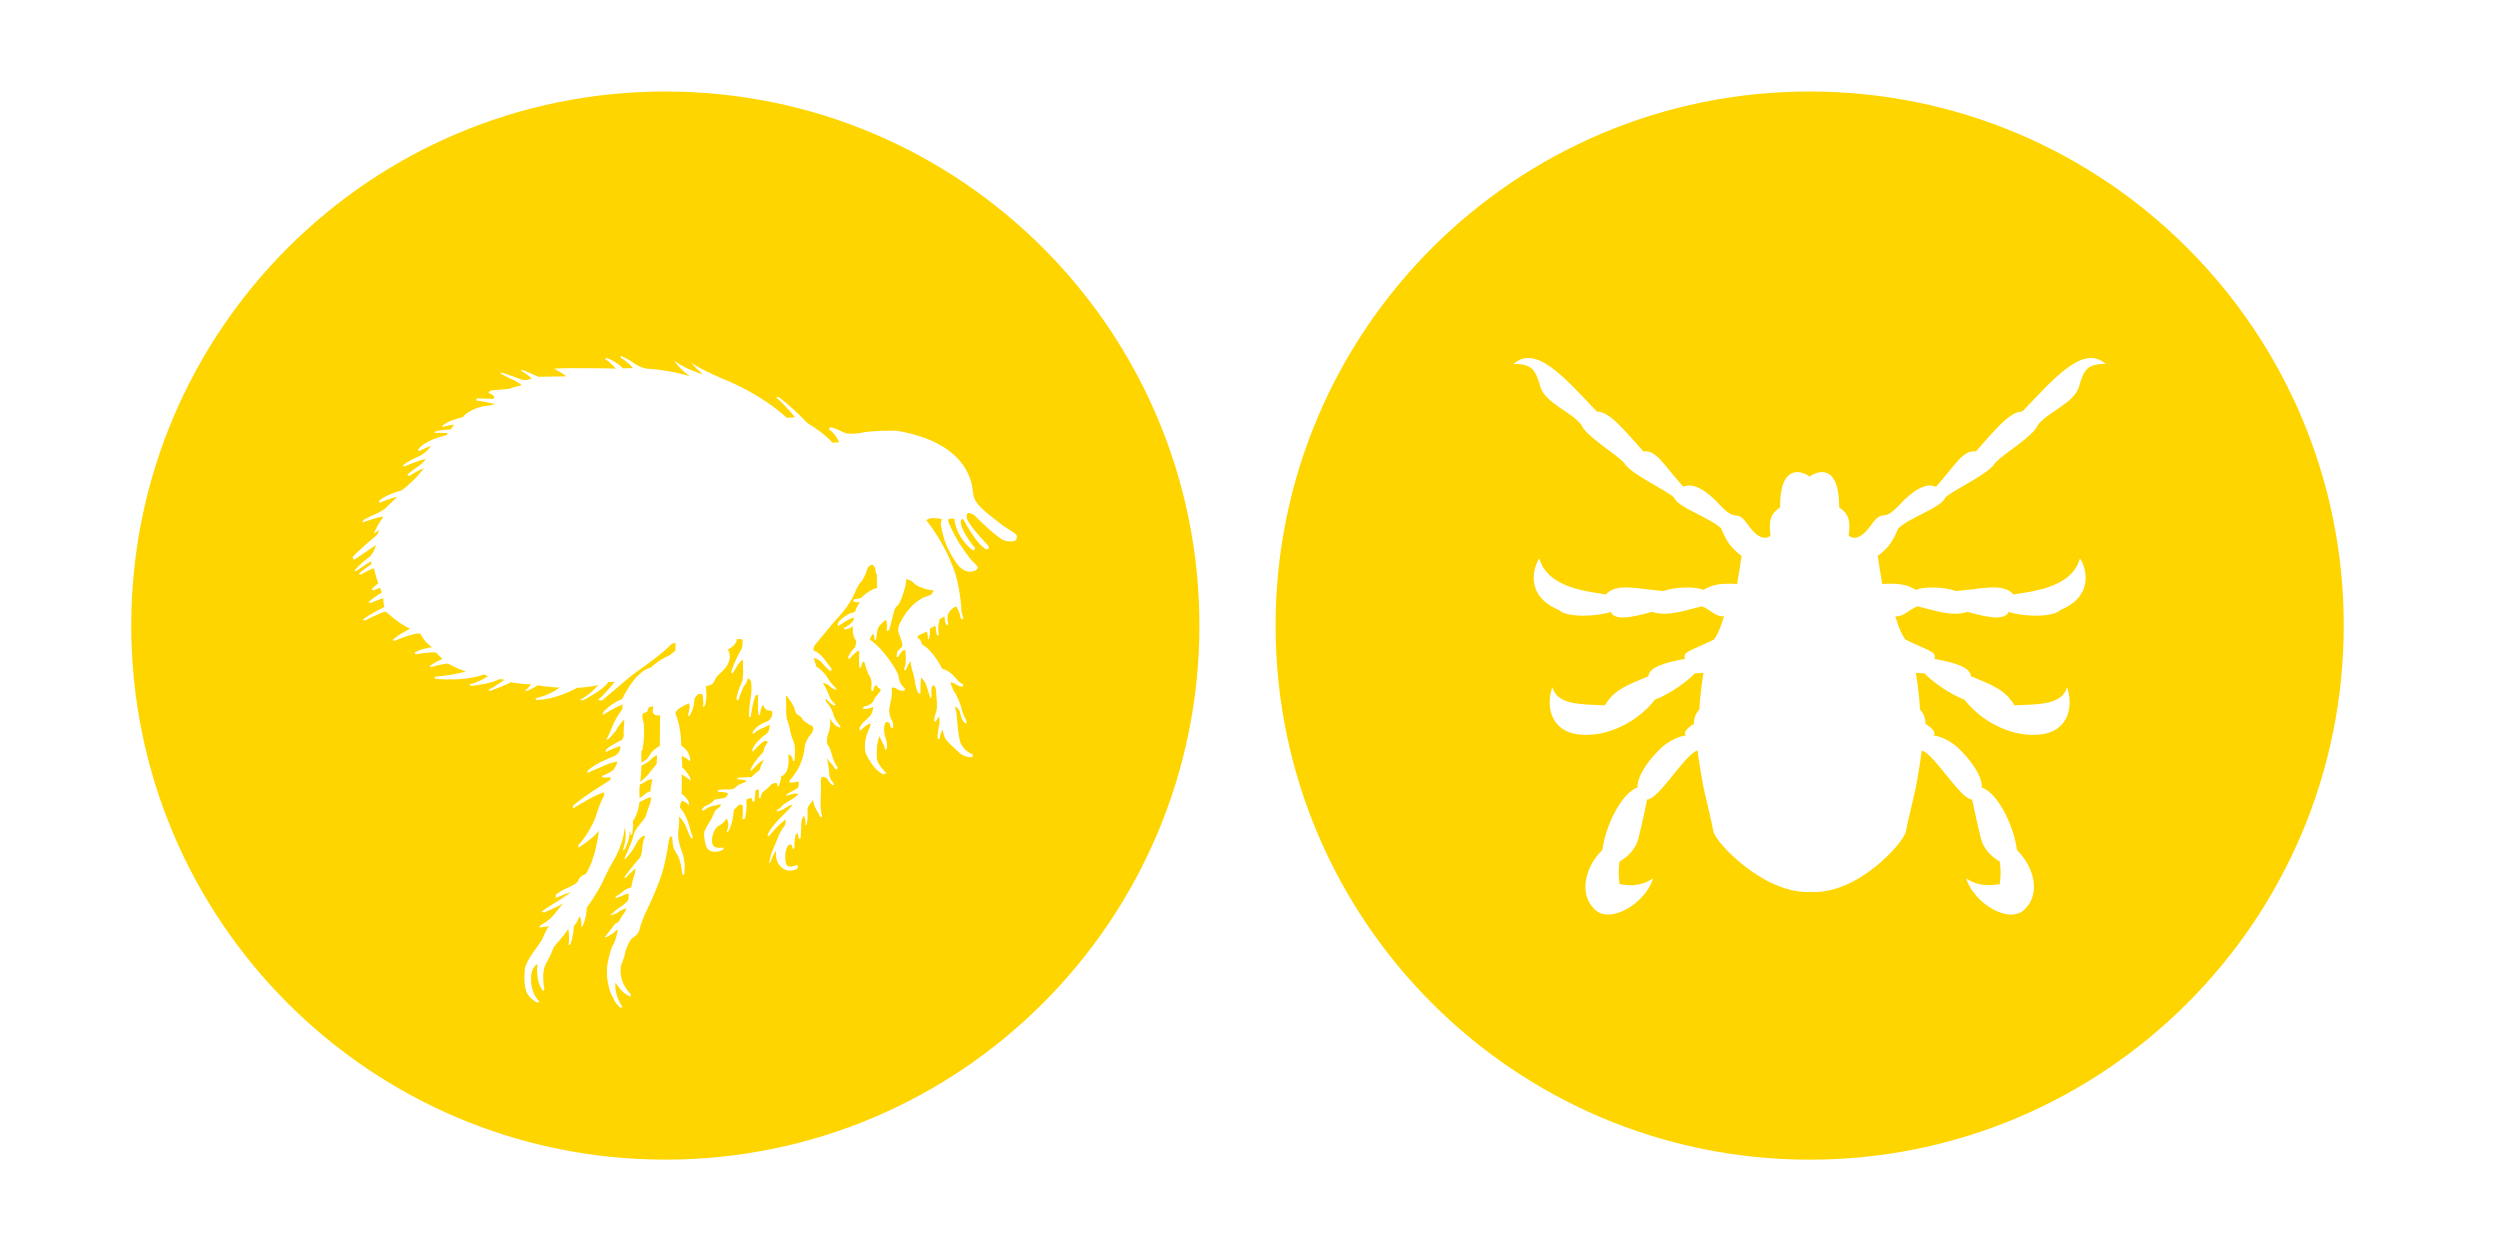
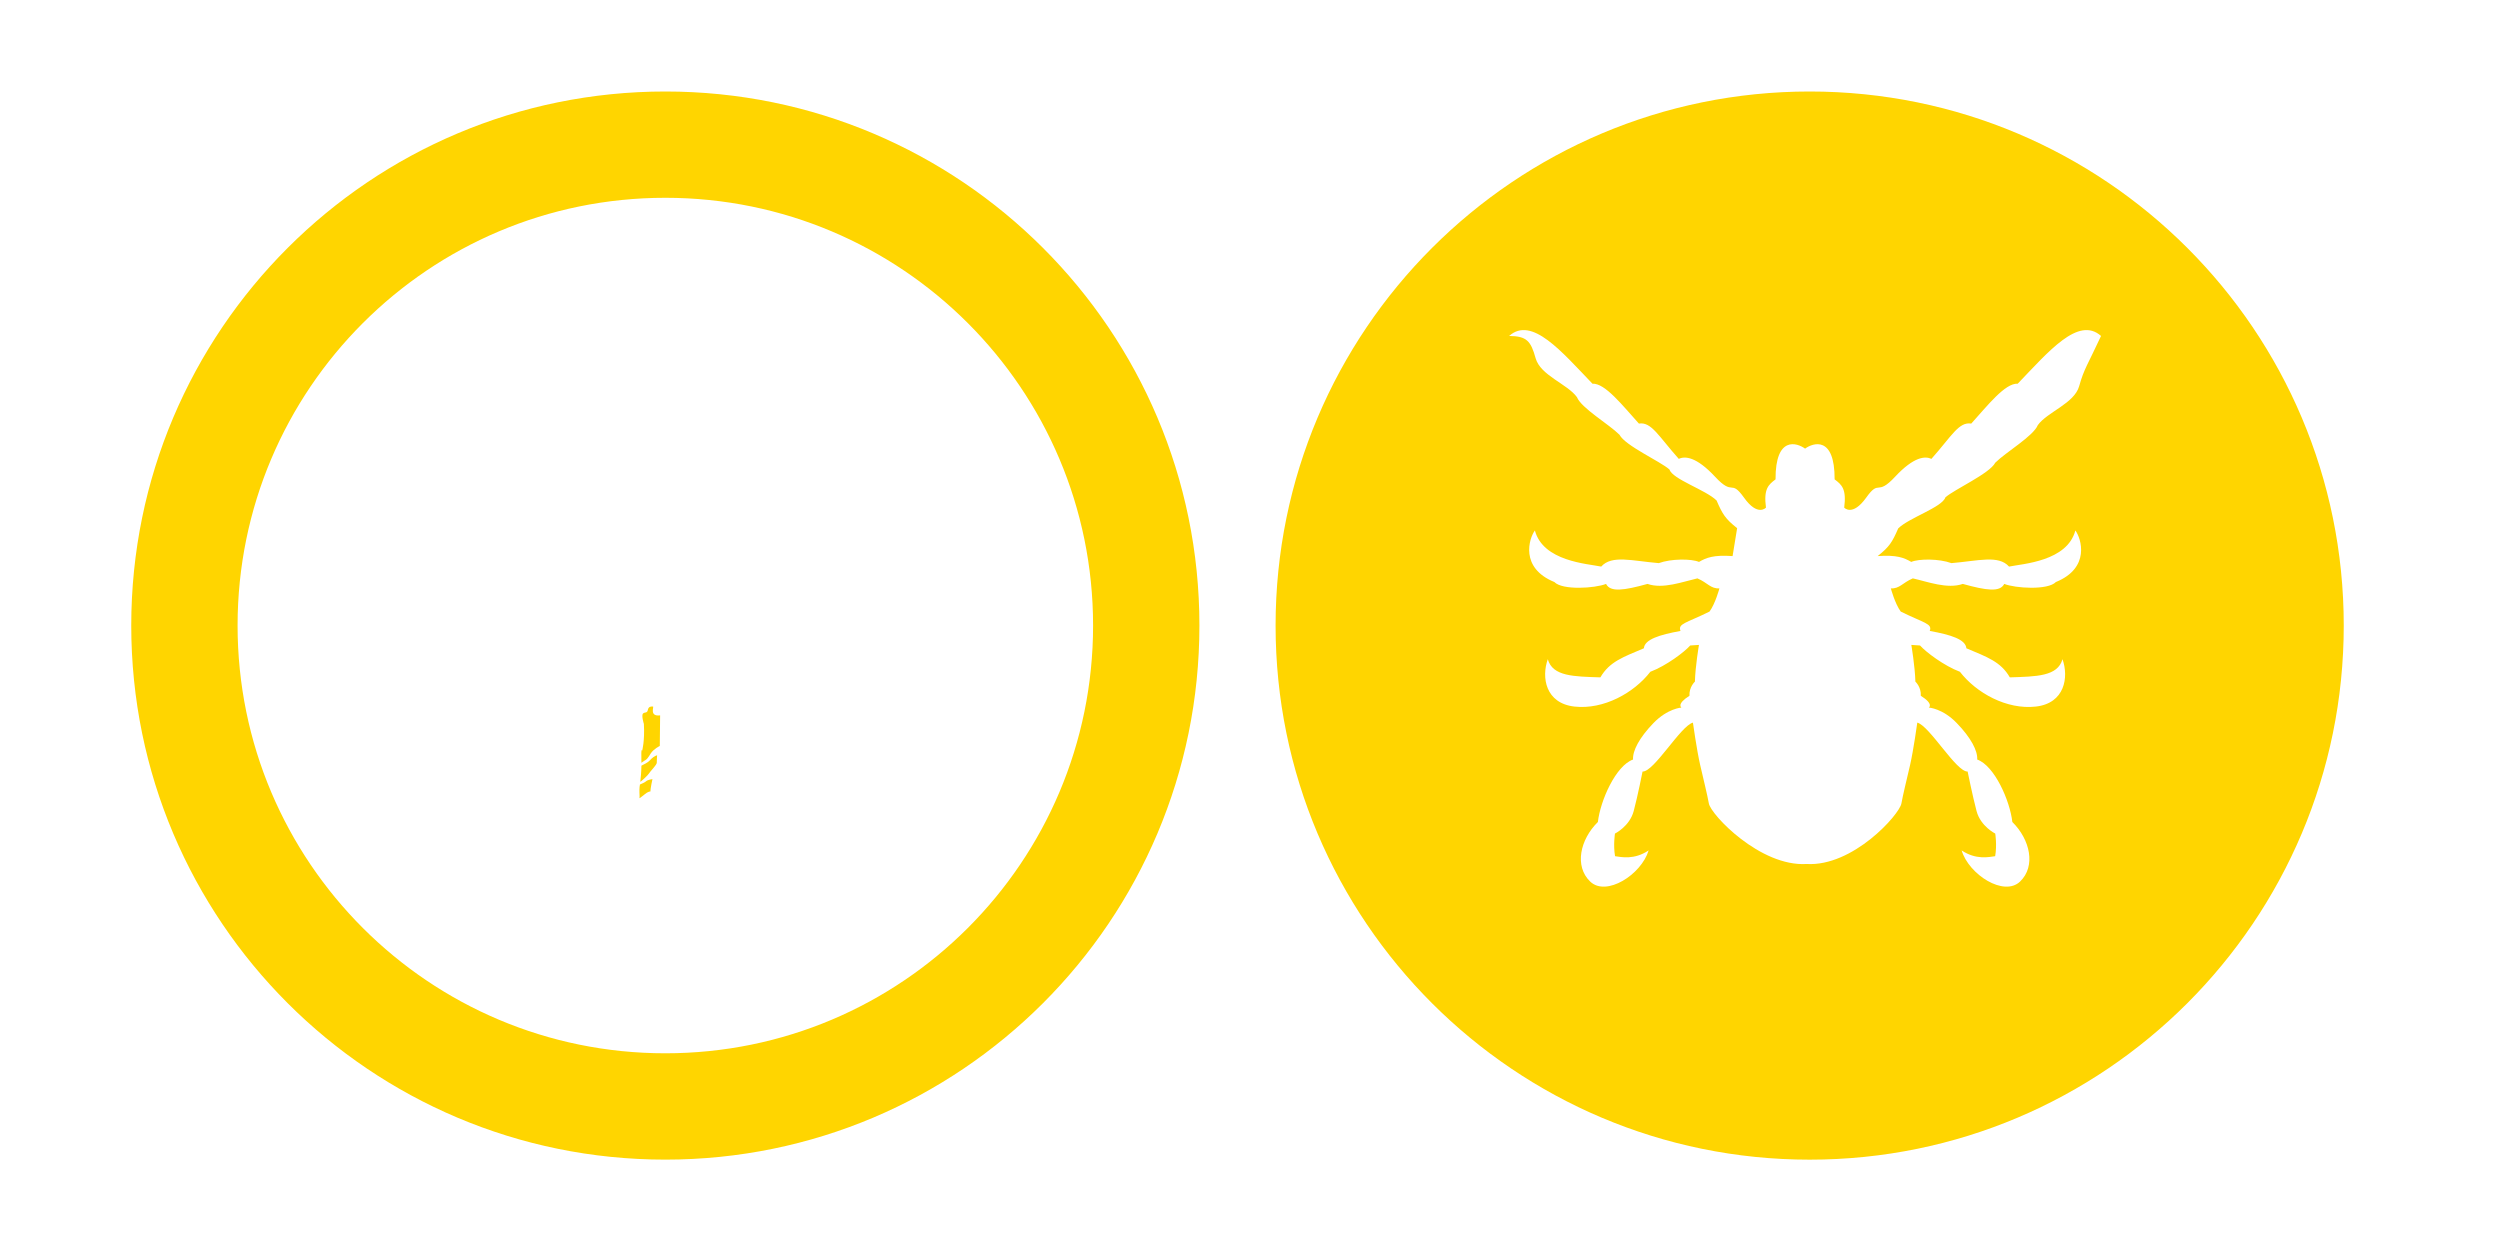
<svg xmlns="http://www.w3.org/2000/svg" version="1.1" id="Capa_1" x="0px" y="0px" viewBox="0 0 600 300" style="enable-background:new 0 0 600 300;" xml:space="preserve">
  <style type="text/css">
	.st0{fill:#FFD500;}
</style>
  <g>
    <path class="st0" d="M155.9,182.55c-0.39,0.44-1.43,0.96-1.96,1.21c-0.02,1.56-0.16,2.95-0.27,3.89c0.75-0.57,1.88-1.68,2.1-2.03   c0.28-0.45,1.07-1.27,1.23-1.52c0.17-0.24,0.68-0.78,0.63-1.14c-0.03-0.35,0.08-1.7,0.08-1.7   C157.13,181.4,156.44,181.94,155.9,182.55z" />
    <path class="st0" d="M153.59,188.28c-0.05,0.37-0.09,0.58-0.09,0.58c-0.09,0.73,0,2.19,0,2.19c0,0.18-0.01,0.36-0.02,0.53   c0.43-0.3,0.93-0.67,1.29-0.98c0.69-0.61,1.35-0.67,1.35-0.67c-0.06-0.57,0.47-2.94,0.47-2.94s-1.1,0.13-1.51,0.5   C154.82,187.75,154.08,188.07,153.59,188.28z" />
-     <path class="st0" d="M159.68,35.82c-64.56,0-116.89,52.33-116.89,116.89s52.33,116.89,116.89,116.89s116.89-52.33,116.89-116.89   S224.23,35.82,159.68,35.82z M243.39,129.85c-0.96,0.28-2.44-0.16-2.44-0.16c-1.62-0.63-6.43-5.28-6.71-5.65   c-0.28-0.39-1.2-0.98-1.79-0.93c-0.61,0.07-0.42,1.27-0.42,1.27c0.42,1.64,4.87,6.3,5.06,6.46c0.19,0.14,0.28,0.62,0.1,0.88   c-0.19,0.25-0.72,0-0.72,0c-2.42-1.56-5.22-6.99-5.22-6.99c-0.28-0.45-0.66,0.21-0.66,0.21c-0.28,1.94,2.94,6.08,3.16,6.27   c0.22,0.17,0.39,0.53,0.13,0.7c-0.25,0.15-0.53,0.09-0.53,0.09c-4.04-3.3-4.24-7.15-4.28-7.37c-0.03-0.23-1.04-0.25-1.4-0.02   c-0.33,0.21,0.16,1.35,1.49,3.91c1.34,2.55,3.85,5.91,4.28,6.19c0.41,0.29,1.29,1.46,1.29,1.46s-0.22,0.97-1.88,1.04   c-1.68,0.06-2.96-1.61-2.96-1.61c-3.33-4.47-3.76-8.16-4.01-9.15c-0.25-0.97,0.16-1.8,0.16-1.8c-0.35-0.28-1.62-0.28-2.22-0.32   c-0.6-0.03-1.54,0.48-1.54,0.48c4.01,5.03,5.97,10.16,5.97,10.16c2.22,4.93,2.44,10.87,2.5,11.6c0.06,0.73,0.47,1.77,0.47,1.77   s-0.33,0.44-0.44,0.32c-0.13-0.13-0.32-0.61-0.32-0.61c-0.05-0.94-0.94-2.52-0.94-2.52s-0.68,0.25-0.93,0.51   c-0.25,0.24-0.79,0.66-1.07,1.38c-0.3,0.72,0.05,2.35,0.05,2.35s-0.14,0.44-0.3,0.28c-0.16-0.16-0.46-0.68-0.49-1.02   c-0.03-0.31-0.11-1.1-0.11-1.1l-1.18,0.68c0,0-0.1,0.65-0.25,1.31c-0.17,0.66,0.05,2.47,0.05,2.47s-0.22,0.23-0.38,0.05   c-0.14-0.15-0.33-1.59-0.33-1.83c0-0.21-0.21-0.46-0.21-0.46c-0.25,0.25-1.2,0.72-1.2,0.72c0.13,1.04-0.19,2.44-0.19,2.44   s-0.35,0.29-0.28-0.13c0.06-0.42-0.25-1.64-0.25-1.64s-1.59,0.79-1.85,0.88c-0.3,0.1-0.69,0.57-0.11,0.86   c0.57,0.28,0.83,1.42,0.83,1.42c2.85,1.58,4.76,5.76,4.76,5.76c2.06,0.53,3.35,2.36,3.82,2.91c0.49,0.54,1.24,0.88,1.24,0.88   s0.03,0.44-0.09,0.52c-0.13,0.05-1.1-0.1-1.62-0.52c-0.5-0.42-1.32-0.5-1.32-0.5c0,0.28,0.72,1.99,0.72,1.99   c0.8,0.95,1.81,3.54,2,4.5c0.19,0.94,1.15,2.91,1.15,2.91l-0.06,0.53c-1.09-0.39-1.34-2.03-1.51-2.72   c-0.14-0.71-1.12-1.42-1.12-1.42s-0.14,0.26,0.14,1.1c0.28,0.86,0.35,5.25,1.02,7.39c0.66,2.15,2.97,3.03,2.97,3.03l0.02,0.61   c-1.07,0.26-2.7-0.47-3.22-1.01c-0.5-0.53-2.56-2.34-3.16-3.14c-0.6-0.79-0.85-2.46-0.85-2.46c-0.53,0.72-0.71,2.35-0.71,2.35   l-0.45-0.13c-0.14-0.86,0.23-2.67,0.38-3.46c0.13-0.79-0.03-1.89-0.03-1.89c-0.28,0.42-0.86,1.2-0.86,1.2l-0.35,0.09   c0,0-0.01-0.5,0.13-1.2c0.16-0.7,0.46-1.25,0.55-2.22c0.09-0.94-0.25-3.66-0.25-4.2c0-0.53-0.24-0.93-0.43-1.02   c-0.19-0.09-0.44-0.25-0.6,0.51c-0.16,0.76,0,1.96,0,1.96s-0.19,0.83-0.34,0.35c-0.14-0.47-0.82-2.47-1.02-3.17   c-0.19-0.69-1.18-1.64-1.18-1.64c-0.17,0.98-0.14,3.87-0.14,3.87l-0.47-0.07c-0.36-0.44-0.8-2.19-0.8-2.44   c0-0.25-0.36-2.18-0.63-2.84c-0.27-0.66-0.5-2.41-0.5-2.41c-0.5,0.54-1.1,2.09-1.1,2.09s-0.42,0.13-0.42,0   c0-0.14,0.33-1.27,0.38-1.94c0.08-0.67-0.05-2.47-0.05-2.47s0.19-0.38-0.35-0.35c-0.53,0.03-1.43,1.64-1.43,1.64l-0.38,0.04   c0,0,0.13-0.63,0.13-1.12c0-0.46,1.32-1.19,1.3-1.69c-0.03-0.51-0.33-1.52-0.86-2.83c-0.53-1.3,0.35-2.71,0.35-2.71   c3.03-5.95,7.04-6.42,7.28-6.55c0.22-0.13,0.75-1.08,0.75-1.08c-2.84-0.32-4.62-1.45-4.9-1.89c-0.27-0.44-1.7-0.89-1.7-0.89   c0,1.86-1.24,5.03-1.68,5.86c-0.44,0.82-0.94,0.35-1.45,2.59c-0.52,2.25-0.99,3.83-0.99,3.83l-0.6,0.25   c0.25-1.54-0.09-2.72-0.09-2.72c-0.52,0.22-1.62,1.33-1.9,1.8s-0.53,2.88-0.53,2.88s-0.41,0.49-0.38-0.02   c0.03-0.51-0.25-1.34-0.25-1.34c-0.55,0.29-0.9,1.46-0.9,1.46c0.78,0.4,2.66,1.96,4.75,4.91c2.09,2.93,2.09,3.57,2.33,4.7   c0.2,1.15,1.41,2.15,1.41,2.15s-0.16,0.54-0.39,0.51c-0.22-0.04-1.35-0.07-1.67-0.51c-0.33-0.44-1.18-0.24-1.18-0.24   c0.32,1.78-0.47,4.19-0.57,5.08c-0.09,0.89,0.28,2.26,0.61,2.69c0.3,0.43,0.35,1.36,0.35,1.36l-0.08,0.6c0,0-0.57,0.04-0.72-0.85   c-0.16-0.89-0.97-0.63-0.97-0.63s-0.22,0.37-0.34,0.79c-0.13,0.41-0.19,1.89,0.28,3.07c0.49,1.16,0.28,2.52,0.28,2.52   s-0.41,0.42-0.41,0.2c0-0.22-0.19-0.9-0.55-1.52c-0.33-0.6-0.8-1.65-0.8-1.65c-0.6,1.05-0.77,4.24-0.6,5.53   c0.2,1.3,2.3,3.35,2.3,3.35l-0.86,0.22c-2.67-1.32-4.2-5.21-4.2-5.21c-0.57-2.94,0.75-5.37,1-5.98c0.25-0.59,0.19-1.01,0.19-1.01   c-1.04,0.24-2.44,1.77-2.44,1.77l-0.22-0.5c0.2-0.58,0.32-1.05,1.87-2.35c1.56-1.29,1.46-2.92,1.46-2.92   c-1.21,0.77-2.58,0.45-2.58,0.45l0.42-0.54c1.37-0.13,2.25-1.08,2.37-1.64c0.13-0.57,1.51-1.84,1.57-2.22   c0.08-0.38-0.44-0.41-0.69-0.79c-0.25-0.38-0.41-0.5-0.66-0.32c-0.25,0.2-0.43,1.2-0.43,1.2l-0.36,0.11   c-0.17-0.55-0.09-1.22-0.03-1.85c0.06-0.64-0.33-1.55-0.33-1.55c-0.76-0.98-1.29-3.14-1.34-3.39c-0.02-0.25-0.27-0.37-0.46-0.18   c-0.19,0.18-0.42,1.32-0.42,1.32h-0.35c-0.25-0.85-0.06-3.38-0.06-3.57c0-0.2-0.31-0.51-0.31-0.51c-0.5,0.3-2.12,2.05-2.12,2.05   l-0.25-0.34c0.14-0.82,1.27-2.12,1.57-2.41c0.33-0.28,0.36-1.61,0.36-1.61c-1.15-1.67-0.75-3.54-0.75-3.54   c-0.75,0.64-2.03,0.77-2.03,0.77l-0.22-0.36c0.68-0.09,2.28-1.52,2.29-1.66c0.05-0.17,0.24-0.83,0.24-0.83   c-1.26,0.16-3.91,2.12-3.91,2.12l-0.05-0.67c0.58-1.26,2.85-2.47,3.27-2.53c0.41-0.06,0.97-0.4,0.97-0.4   c0.19-1.04,1.08-2.19,1.08-2.19c-0.74,0.07-1.65-0.2-1.65-0.2l0.25-0.53c0.34,0.06,1.74-0.31,1.74-0.31   c1.68-1.9,3.82-2.42,3.82-2.42c-0.09-0.78-0.09-3.21-0.09-3.21c-0.38-0.57-0.38-1.36-0.38-1.49c0-0.13-0.49-0.85-0.79-0.85   c-0.33,0-1.02,0.48-1.18,1.23c-0.16,0.77-1.08,2.66-1.46,2.92c-0.38,0.25-1.13,1.78-1.13,1.78c-1.63,4.36-4.81,7.08-5.85,8.41   c-1.04,1.33-3.68,4.46-4.07,4.94c-0.42,0.48-0.33,1.36-0.33,1.36c0.86,0.06,2.17,1.37,2.72,2.19c0.57,0.81,1.59,2.08,1.59,2.08   l-0.11,0.66c-0.63-0.19-1.54-1.37-2.31-2.18c-0.75-0.83-1.89-0.98-1.89-0.98c0.22,0.48,0.68,2.06,0.68,2.06   c0.9,0.44,2.26,1.82,2.83,2.88c0.58,1.04,1.82,2.23,1.82,2.23l0.21,0.49c0,0-1.1-0.29-1.56-0.85c-0.42-0.57-1.87-0.94-1.87-0.94   c0.58,0.51,1.62,3.01,1.87,3.68c0.27,0.68,1.27,1.54,1.27,1.54s0.13,0.45-0.5,0.21c-0.63-0.26-1.9-1.64-1.9-1.64l0.16,0.87   c0.66,0.47,1.54,1.97,1.78,3.04c0.2,1.08,1.63,2.72,1.63,2.72l-0.03,0.41c-1.54-0.32-2.51-2.37-2.51-2.37   c0.38,1.2-0.06,3.23-0.42,4.07c-0.35,0.86-0.2,2.26-0.2,2.26c0.47,0.44,0.91,1.48,1.26,2.9c0.35,1.42,1.27,2.7,1.27,2.7l-0.14,0.49   c0,0-0.53-0.1-0.69-0.46c-0.16-0.35-0.57-0.89-0.88-1.16c-0.33-0.28-0.88-1.07-0.88-1.07c0.2,0.64,0.53,2.75,0.6,3.89   c0.06,1.13,1.16,2.25,1.16,2.25l-0.25,0.35c-0.52-0.23-1.02-0.86-1.32-1.46c-0.32-0.6-1.31-0.58-1.31-0.58   c-0.28,0.04-0.35,1.15-0.35,1.15c0.17,1.7-0.14,4.71,0,6.32c0.13,1.62,0.35,1.99,0.35,1.99l-0.39,0.29c0,0-0.39-0.85-1.08-2.03   c-0.71-1.16-0.74-2.27-0.74-2.27s-0.16,0.44-0.53,0.79c-0.38,0.34-0.79,1.32-0.79,1.32c0.14,2.06-0.14,3.76-0.14,3.76   s-0.53,0.79-0.36,0c0.16-0.79-0.33-2.02-0.33-2.02c-0.28,0.35-0.69,1.21-0.66,1.89c0.03,0.7-0.17,3.54-0.17,3.54l-0.46,0.17   c0-0.61-0.33-1.49-0.33-1.49l-0.44,0.64c-0.2,0.72-0.28,3.14-0.28,3.14l-0.31,0.1l-0.38-1.08l-0.69,0.15   c-0.88,0.76-1.02,3.83-0.46,4.78c0.58,0.94,2.55-0.06,2.55-0.06l0.2,0.57c-0.57,1.17-2.7,0.76-2.7,0.76   c-3.14-1.01-2.58-4.71-2.58-4.71c-0.57,0.6-1.41,2.85-1.41,2.85l-0.26,0.14c-0.01,0.15-0.03,0.02-0.03,0.02l0.03-0.02   c0-0.03,0-0.07,0-0.12c0-0.3,0.54-2.24,0.76-2.74c0.22-0.51,0.99-2.28,1.27-3.1c0.28-0.82,1.05-2.21,1.51-2.73   c0.47-0.5,0.47-1.71,0.47-1.71c-1.32,0.57-4.1,3.99-4.1,3.99l-0.32-0.25c0.69-2.03,4.02-5.12,4.67-5.76   c0.68-0.63,1.31-1.57,1.31-1.57c-0.41-0.1-1.51,0.68-2.04,1.01c-0.53,0.35-1.49,0.57-1.49,0.57l-0.27-0.34c0,0,0.77-0.23,1.23-0.86   c0.42-0.63,1.92-1.31,2.42-1.65c0.5-0.35,1.24-0.88,1.45-1.1c0.23-0.23-0.16-0.32-0.72-0.32s-2.07,0.57-2.07,0.57l0.11-0.33   c0.61-0.54,2.36-1.23,2.74-1.68c0.38-0.44,0.09-1.52,0.09-1.52c-0.64,0.31-2.12,0.34-2.12,0.34l0.06-0.6   c3.22-3.44,3.44-6.99,3.6-8.13c0.17-1.13,0.91-2.21,1.26-2.63c0.36-0.4,0.77-1.08,0.77-1.49c0-0.4-0.13-0.88-0.57-0.94   c-0.44-0.07-1.75-1.12-1.9-1.24c-0.16-0.13-0.09-0.58-0.76-0.95c-0.68-0.38-1.02-0.7-1.11-1.2c-0.1-0.51-0.35-1.2-0.88-2.06   c-0.55-0.84-1.48-2.11-1.37-1.58c0.13,0.54,0.09,2.76,0.09,3.1c0,0.35,0,2.15,0.3,2.82c0.28,0.67,0.57,1.89,0.63,2.25   c0.05,0.35,0.28,1.49,0.88,2.84c0.6,1.37,0.16,4.56,0.16,4.56l-0.35,0.02c0.03-1.2-1.13-1.63-1.13-1.63   c0.6,4.89-1.68,5.32-1.68,5.32c0.03,0.81-0.57,2.3-0.57,2.3s-0.27,0.1-0.38,0.1c-0.11,0,0.38-0.73-0.33-0.78   c-0.68-0.03-1.16,0.35-1.16,0.35c-0.27,0.57-1.67,1.54-1.98,1.83c-0.32,0.29-0.58,1.42-0.58,1.42l-0.38-0.02   c0,0-0.03,0.31,0.02-0.44c0.08-0.77-0.11-1.68-0.11-1.68l-0.71,0.32c0,0.88-0.24,2.6-0.24,2.6l-0.49,0.13   c0.05-0.38-0.25-0.92-0.25-0.92c-0.19-0.04-1.18,0.35-1.18,0.35c0.2,2.46-0.39,4.68-0.39,4.68l-0.6,0.03   c0.19-1.08,0.11-3.23,0.06-3.36c-0.06-0.12-0.8-0.16-0.96,0.04c-0.16,0.19-1.15,1.17-1.15,1.17c-0.22,3.73-1.42,5.24-1.42,5.24   l-0.31,0.06c0,0,0.22-0.28,0.38-1.41c0.16-1.14-0.38-1.89-0.38-1.89c-0.22,0.44-1.02,1.36-1.81,1.71   c-0.78,0.34-1.87,2.18-1.67,4.02c0.19,1.83,2.62,1.23,2.62,1.23l0.16,0.42c-0.35,0.31-1.34,0.67-2.19,0.63   c-0.85-0.02-1.68-0.5-1.96-1.2c-0.28-0.69-0.66-2.62-0.53-3.37c0.13-0.77,1.16-2.41,1.49-2.93c0.31-0.49,0.41-0.62,0.85-1.73   c0.44-1.1,1.04-1.16,1.38-1.52c0.35-0.33,0.27-0.69,0.27-0.69c-0.19,0.07-1.4,0.36-2.06,0.46c-0.68,0.09-2.22,1.16-2.22,1.16   l-0.25-0.23c0.02-0.32,0.69-1.01,1.41-1.23c0.74-0.21,1.15-0.81,1.65-1.19c0.5-0.39,1.9-0.16,2.56-0.58   c0.66-0.41,0.58-1.04,0.58-1.04c-0.49-0.26-2.33-0.31-2.33-0.31l-0.06-0.39c1.12-0.25,2.59-0.2,3.13-0.2   c0.55,0,1.21-0.53,1.21-0.53c0.47-0.69,2.25-1.17,2.25-1.17l0.22-0.41c-0.93-0.31-2.25-0.31-2.25-0.31l0.25-0.36   c0.71-0.16,3.27-0.06,3.38-0.23c0.14-0.21,0.71-0.77,0.93-0.93c0.22-0.15,1.07-0.63,1.1-1.18c0.03-0.53,0.82-1.95,0.82-1.95   c-1.01,0.28-3,2.65-3,2.65l-0.23-0.24c0.2-0.64,1.48-2.63,2.2-3.33c0.74-0.68,1.08-1.14,1.13-1.77c0.08-0.61,0.77-1.27,0.8-1.61   c0.03-0.35-0.68-0.25-0.68-0.25c-0.88,0.32-2.86,2.63-2.86,2.63l-0.11-0.57c0.49-1.6,2.96-3.48,2.96-3.48l0.31-0.18   c0.32-0.2,0.69-0.7,0.75-1.12c0.06-0.4,0.22-1.23,0.22-1.23c-0.28,0.24-1.67,0.77-2.37,1.12c-0.69,0.34-1.76,1.2-1.76,1.2   l-0.05-0.46c1.05-1.89,3.35-2.52,3.58-2.62c0.22-0.09,0.91-0.54,1.13-1.65s-0.42-0.79-1.19-1.04c-0.75-0.25-0.96-1.25-0.96-1.25   c-0.66,0.33-0.79,2.45-0.79,2.45l-0.34-0.06c-0.28-1.37-0.1-4.68-0.1-4.68l-0.41-0.18c-0.77,0.85-1.38,5.46-1.38,5.46l-0.42-0.18   c-0.06-1.08,0.28-3.73,0.47-4.81c0.19-1.08,0.16-2.56,0.09-3.32c-0.05-0.78-0.78-1.08-0.78-1.08s-0.3,1.17-0.69,1.49   c-0.43,0.31-1.67,3.88-1.67,3.88l-0.44-0.38c0.17-1.04,0.64-2.67,1.15-3.66c0.52-0.97,0.42-1.96,0.46-3   c0.02-1.05-0.03-2.82-0.03-2.82c-0.35,0.24-1.13,0.98-1.34,1.46c-0.23,0.47-1.18,1.94-1.18,1.94l-0.31-0.36   c0.66-2.27,2.23-5.22,2.48-5.53c0.25-0.32,0.3-1.72,0.28-2.12c-0.03-0.42-1.4-0.29-1.4-0.29c-0.03,1.55-2.17,2.51-2.17,2.51   c1.29,1.98-0.24,3.94-0.61,4.45c-0.38,0.5-2.06,2.03-2.15,2.19c-0.09,0.15-0.61,1.6-1.32,1.82c-0.72,0.22-1.23,0.39-1.23,0.39   c0.52,2.59-0.2,4.65-0.2,4.65l-0.44,0.34c0.22-1.01-0.06-2.79-0.09-3c-0.05-0.22-0.44-0.28-0.93-0.16   c-0.47,0.13-1.04,1.14-1.04,1.14c-0.03,2.37-1.16,4.08-1.16,4.08s-0.36,0.03-0.36-0.06c0-0.1,0.13-0.82,0.33-1.59   c0.19-0.75-0.1-1.32-0.1-1.32c-0.45,0.09-1.96,0.91-2.51,1.32c-0.53,0.42-0.78,1.08-0.78,1.08c1.43,2.92,1.43,7.73,1.43,7.73   c1.87,1.07,2.15,3.1,2.15,3.1l-0.14,0.76c-0.19-0.69-1.89-1.39-1.89-1.39c0.06,0.53,0.11,2.77,0.11,2.77   c1.04,0.76,1.92,2.48,1.92,2.48s0.16,0.89,0,0.6c-0.16-0.28-2.06-1.43-2.06-1.43c0.09,1.56,0,4.67,0,4.67   c1.52,1.07,1.79,2.22,1.79,2.22l-0.17,0.58c-0.27-0.8-1.57-1.13-1.57-1.13s-0.14,0.27-0.3,0.68c-0.16,0.4-0.14,0.97-0.14,0.97   c0.99,0.94,2.04,3.5,2.22,4.37c0.19,0.89,0.89,2.78,0.89,2.78s-0.22,0.42-0.41,0.2c-0.2-0.22-0.66-1.19-1.27-2.76   c-0.6-1.58-1.73-2.51-1.73-2.51c0.28,0.99-0.14,3.64-0.14,3.86c0,0.22-0.19,1.75,0.88,4.57c1.09,2.81,0.55,5.55,0.55,5.55h-0.41   c0,0-0.1-0.83-0.28-1.92c-0.19-1.09-0.65-2.53-1.24-3.32c-0.58-0.79-0.78-1.61-0.83-2.5c-0.02-0.89-0.14-1.46-0.44-1.46   c-0.27,0-0.44,1.01-0.44,1.01c-0.64,3.85-1.16,6.78-2.45,10.16c-1.3,3.38-2.88,6.59-3.33,7.58c-0.44,0.98-0.94,2.24-1.29,3.61   c-0.34,1.35-1.24,1.71-1.79,2.15c-0.58,0.45-1.57,2.63-1.67,3.49c-0.09,0.86-0.97,3-0.97,3c-0.78,4.14,2.34,6.9,2.34,6.9l-0.06,0.6   c-2.09-0.72-3.61-3.37-3.61-3.37c-0.35,3.25,1.68,5.84,1.68,5.84l-0.35,0.22c-0.55-0.22-1.63-1.59-1.68-1.93   c-0.02-0.3-0.6-1.16-0.6-1.16c-1.6-3.73-1.12-7-0.79-8.41c0.3-1.43,0.82-3.13,1.13-3.58c0.32-0.44,0.66-1.46,0.77-1.91   c0.08-0.44,0.41-1.7,0.41-1.7s-0.16-0.19-0.74,0.41c-0.57,0.61-2.06,1.33-2.06,1.33l-0.36-0.06c0.61-0.63,1.98-2.48,2.28-2.91   c0.27-0.42,1.01-0.54,1.23-1.01c0.22-0.48,0.64-1.12,1.04-1.65c0.42-0.54,0.69-1.3,0.69-1.3c-0.39,0.07-1.43,0.45-1.95,0.89   c-0.52,0.45-1.74,0.73-1.74,0.73l-0.22-0.09c0,0,0.89-0.57,0.97-0.76c0.09-0.18,0.99-0.82,1.37-1.04c0.39-0.22,1.78-1.3,1.93-1.67   c0.16-0.39,0.16-1.52,0.16-1.52s-0.52-0.11-1.07,0.22c-0.58,0.35-1.99,0.76-1.99,0.76l-0.11-0.41c0.39-0.06,1.22-0.66,1.9-1.26   c0.71-0.6,1.9-0.91,1.9-0.91c0.25-1.75,0.69-2.85,0.69-2.85c0.19-0.39,0.35-1.64,0.35-1.64c-0.57,0.32-2.44,2.25-2.44,2.25   l-0.3-0.14c0.82-1.2,2.99-3.91,3.6-4.53c0.61-0.59,0.66-1.96,0.79-3.16c0.13-1.2,0.61-2.15,0.61-2.15s0.09-0.25-0.33-0.12   c-0.41,0.12-1.38,0.86-1.96,2.18c-0.57,1.33-2.59,3.55-2.59,3.55l-0.02-0.51c0.72-1.34,1.95-4.46,2.17-5.51   c0.22-1.04,1.4-2.4,2.2-3.38c0.77-0.99,0.88-1.46,0.9-1.78c0.05-0.31,0.66-1.87,0.86-2.41c0.19-0.52,0.2-1.41,0.2-1.41   c-0.46,0-1.52,0.49-2.01,0.79c-0.19,0.12-0.48,0.25-0.77,0.35c-0.33,3.13-1.6,4.59-1.6,4.59c0.22,1.03-0.16,3.12-0.16,3.12   s-0.38,0.38-0.38,0.1c0-0.28-0.2-0.94-0.2-0.94c0.05,2.34-1.2,4.5-1.2,4.5l-0.49,0.31c1.22-3.33,0.49-5.57,0.49-5.57   c-0.44,5-3.38,9.05-3.58,9.49c-0.2,0.36-1,2.04-1.33,2.73c-0.06,0.13-0.12,0.27-0.19,0.43c-1.34,2.94-4.02,6.64-4.02,6.64   c-0.06,2.48-0.94,4.29-0.94,4.29l-0.42,0.39c0.3-1.49-0.3-2.62-0.3-2.62s-0.45,0.65-0.58,1.1c-0.13,0.45-0.82,1.17-0.82,1.17   c-0.27,3.22-0.9,4.5-0.9,4.5l-0.41,0.13c0.32-1.83-0.06-3.92-0.06-3.92c-0.35,0.72-2.03,2.72-2.31,3c-0.28,0.3-1.16,1.19-1.4,1.94   c-0.21,0.72-1.29,2.81-1.29,2.81c-1.76,2.41-0.72,6.77-0.72,6.77l-0.31,0.43c-2.04-2.6-1.34-6.51-1.34-6.51   c-1.6,0.91-1.54,3.01-1.54,3.01c-0.23,4.18,1.95,5.97,1.95,5.97l-0.31,0.35c0,0-1.79-0.79-2.58-2.25c-0.8-1.45-0.74-4.28-0.58-5.82   c0.16-1.55,2.06-4.08,2.53-4.77c0.47-0.7,1.49-2,1.68-2.51c0.19-0.51,1.13-2.56,1.43-2.81c0.28-0.27,0.06-0.27-0.3-0.16   c-0.35,0.09-1.9,0.22-1.9,0.22s0.03-0.42,0.77-0.78c0.72-0.38,1.29-0.83,1.96-1.4c0.64-0.56,2.86-3.42,2.86-3.42   s0.38-0.41-0.53,0.2c-0.91,0.6-3.91,1.8-3.91,1.8l-0.52-0.2c0.11-0.18,2.26-1.6,3.27-2.18c1.02-0.57,3.74-2.47,3.74-2.47   c-1.08,0.22-3.62,1.37-3.62,1.37l-0.05-0.65c0.3-0.53,1.89-1.39,3.32-1.99c1.41-0.61,1.95-1.23,1.95-1.23   c0.53-1.61,1.9-1.81,1.9-1.81c2.47-3.6,3.22-10.51,3.22-10.51c-0.94,1.57-4.94,4.15-4.94,4.15v-0.63c2.28-2.4,4.01-6.19,4.31-7.27   c0.28-1.08,1.26-3.64,1.65-4.24c0.38-0.59,0.2-1.09,0.2-1.09c-0.47-0.05-1.79,0.6-2.81,1.09c-1.01,0.51-4.7,2.72-4.7,2.72   l0.05-0.65c2.8-2.54,8.79-5.99,8.94-6.24c0.14-0.24,0.02-0.68,0.02-0.68c-0.96,0.27-1.93,0.08-1.93,0.08l-0.03-0.34   c0,0,0.5-0.2,0.91-0.38c0.42-0.2,1.57-0.79,1.85-1.14c0.27-0.36,0.52-0.92,0.64-1.17c0.16-0.26,0.25-0.76,0.25-0.76   c-0.38-0.02-2.45,0.64-2.89,0.86c-0.44,0.22-4.34,1.89-4.34,1.89l0.06-0.44c1.46-1.73,5.91-3.4,6.54-3.68   c0.63-0.3,1.21-1.12,1.27-1.47c0.06-0.35,0.1-0.85,0.1-0.85c-1.31,0.28-3.54,1.42-3.54,1.42l0.05-0.57   c0.55-0.63,3.21-2.08,3.68-2.28c0.47-0.19,0.6-1.09,0.6-1.09c-0.06-1.37,0.16-3.84,0.16-3.84c-0.35,0.16-1.68,1.83-1.89,2.37   c-0.23,0.55-2,2.37-2,2.37s-0.57,0.08-0.46-0.05c0.14-0.15,0.58-0.84,1.48-3.08c0.88-2.24,2.36-4.11,2.36-4.11l0.06-1.19   c-2.23,0.98-4.72,2.56-4.72,2.56l-0.02-0.54c1.92-2.3,4.67-3.29,4.67-3.29c3.52-7.25,6.9-7.55,6.9-7.55   c1.35-1.46,3.95-2.76,4.18-2.78c0.2-0.04,1.67-1.27,1.67-1.27s0.05-1.68,0.05-1.82c0-0.17-0.93,0.2-0.93,0.2   c-3.03,3.18-8.5,6.57-10.44,8.26c-1.93,1.67-6.27,5.3-6.27,5.3l-1.01-0.08c2.17-1.89,4.02-4.37,4.02-4.37l-1.49,0.04   c-1.26,1.95-6.04,4.36-6.04,4.36l-0.83-0.07c2.72-1.41,4.43-3.57,4.43-3.57c-2.34,0.58-5.09,0.67-5.09,0.67   c-5.69,3.11-9.76,2.9-9.76,2.9l-0.27-0.37c3.85-0.85,5.86-2.62,5.86-2.62c-1.81,0.05-5.3-0.52-5.3-0.52   c-0.57,0.52-2.56,1.36-2.56,1.36l-0.47-0.06c0.63-0.35,1.46-1.55,1.46-1.55c-2.72,0-4.84-0.51-4.84-0.51   c-1.09,0.73-4.94,2.09-4.94,2.09l-0.53-0.2c1.7-0.76,3.93-2.47,3.93-2.47l-1.12-0.15c-2.36,1.2-6.81,1.63-6.81,1.63l-0.57-0.34   c2.56-0.54,4.56-2.01,4.56-2.01l-0.97-0.38c-4.81,1.77-11.62,1.04-11.62,1.04l-0.35-0.47c0,0,1.32-0.13,3.29-0.39   c1.96-0.24,4.37-0.91,4.37-0.91c-2.31-0.69-4.34-1.9-4.34-1.9c-1.45,0.06-3.99,0.85-3.99,0.85l-0.44-0.24   c1.07-0.79,3.13-1.74,3.13-1.74c-0.55-0.41-1.54-1.51-1.54-1.51c-1.41-0.21-4.94,0.43-4.94,0.43l-0.22-0.39   c0.91-0.79,4.18-1.33,4.18-1.33c-2-1.35-2.85-3.32-2.85-3.32c-2.19,0.03-6.05,1.78-6.05,1.78l-0.61-0.1   c1.35-1.41,4.26-2.78,4.26-2.78c-2.91-1.29-5.83-4.14-5.83-4.14c-1.26,0.22-5.03,2.18-5.03,2.18l-0.5-0.2   c1.48-1.3,5.19-3.06,5.19-3.06c-0.25-0.72-0.28-2.12-0.28-2.12c-0.82,0.23-2.99,1.14-2.99,1.14l-0.6-0.15   c1.43-1.34,3.25-2.33,3.25-2.33c-0.16-0.38-0.42-1.13-0.42-1.13c-0.47,0.09-1.59,0.59-1.59,0.59l-0.44-0.24   c0.44-0.61,1.6-1.42,1.6-1.42c-0.57-1.49-1.04-3.64-1.04-3.64c-1.07,0.28-3.16,1.52-3.16,1.52l-0.47-0.16   c0.88-0.92,3.02-2.37,3.02-2.37l-0.05-0.68c-0.96,0.54-3.71,2.41-3.71,2.41l-0.28-0.16c0.55-0.72,1.56-1.82,3.16-2.96   c1.6-1.14,1.93-3.16,1.93-3.16c-1.01,0.72-5.22,3.54-5.22,3.54l-0.38-0.64c1.89-2.05,4.75-4.38,5.55-5.04   c0.8-0.68,0.77-1.49,0.77-1.49c-0.33,0.17-1.18,1.17-1.1,0.72c0.08-0.47,1.35-2.79,1.68-3.12c0.34-0.35,0.42-0.84,0.42-0.84   c-1.68,0.28-4.89,1.42-4.89,1.42l0.05-0.42c0.42-0.46,2.7-1.38,3.06-1.57c0.38-0.16,2.14-1.04,2.63-1.64   c0.5-0.58,2.62-2.48,2.62-2.48C94.02,119.4,91,120.7,91,120.7l0.06-0.59c1.59-1.43,5.28-2.4,5.28-2.4   c3.14-2.24,5.34-5.27,5.34-5.27c-1.1,0.24-3.47,1.81-3.47,1.81l-0.49-0.28c0.33-0.39,1.98-1.57,1.98-1.57   c2.26-1.52,2.44-2.23,2.44-2.23c-1.71,0.31-5.17,1.82-5.17,1.82l-0.22-0.35c1.21-1.01,3.29-1.89,3.29-1.89   c2.55-1.08,3.38-2.75,3.38-2.75c-1.1,0.42-2.88,1.3-2.88,1.3l-0.25-0.29c1.48-2.26,5.83-3.33,6.49-3.46   c0.69-0.12,0.63-0.59,0.63-0.59c-0.72-0.08-3.11-0.08-3.11-0.08l0.05-0.21c0.47-0.43,3.76-0.6,3.76-0.6l0.88-1.13   c-1.23,0-2.95,0.58-2.95,0.58l0.3-0.49c1.23-1.11,4.78-1.94,4.78-1.94c1.15-1.71,4.75-2.66,5.38-2.66c0.63,0,2.3-0.38,2.3-0.38   c-1.4-0.5-4.51-0.94-4.51-0.94l0.14-0.5c1.13,0,3.79,0.12,3.79,0.12s0.44-0.06,0.39-0.5c-0.08-0.45-1.4-0.95-1.4-0.95l0.44-0.51   c0.75-0.24,4.68-0.31,4.94-0.57c0.25-0.24,2.66-0.74,2.66-0.74s-1.33-1.02-2.03-1.27c-0.69-0.26-3.16-1.58-3.16-1.58l0.38-0.2   c1.59,0.51,4.1,1.45,4.1,1.45c1.46,0.76,3.03,0,3.03,0c-0.55-0.75-2.58-1.95-2.58-1.95l0.38-0.13c1.32,0.46,3.87,1.65,3.87,1.65   c2.26-0.06,6.7-0.12,6.7-0.12c-0.94-0.77-2.97-1.85-2.97-1.85c5.5-0.25,14.79,0,14.79,0c-0.94-1.26-2.47-2.27-2.47-2.27l0.14-0.32   c2.7,0.88,4.04,2.53,4.04,2.53l2.41-0.07c-0.82-1.2-2.96-2.53-2.96-2.53l0.05-0.37c0.75,0.24,2.34,1.14,2.34,1.14   c2.85,2.27,4.81,1.95,4.81,1.95c6.33,0.58,9.48,1.84,9.48,1.84c-2.89-2.15-3.79-3.86-3.79-3.86c2.47,2.09,6.9,3.35,6.9,3.35   c-2.09-1.76-2.8-2.84-2.8-2.84c1.78,1.51,8.68,4.37,8.68,4.37c9.35,3.98,14.24,8.91,14.24,8.91l1.96-0.13   c-1.78-2.4-4.51-4.8-4.51-4.8l0.58-0.09c3.13,2.26,6.91,6.24,6.91,6.24c4.64,2.86,5.99,4.72,5.99,4.72l1.6-0.08   c-0.79-2.14-2.38-3.07-2.38-3.07l0.22-0.57c0.55,0,2.29,0.75,3.36,1.3c1.09,0.55,3.92,0.1,3.92,0.1c2.83-0.69,8.72-0.54,8.72-0.54   c17.35,2.91,18.11,12.88,18.3,14.64c0.19,1.78,0.78,2.41,0.78,2.41c1.15,1.86,4.24,3.95,5.49,4.99c1.23,1.05,3.76,2.48,4.04,2.78   C244.08,128.48,244.33,129.56,243.39,129.85z" />
    <path class="st0" d="M156.72,169.57c-0.03,0-0.08-0.01-0.13-0.01c-0.35-0.02-0.96,0.02-1.1,0.8c-0.17,0.87-0.68,0.48-1.15,0.87   c-0.47,0.42,0.19,2.51,0.19,2.51c0.24,4.09-0.41,6.43-0.41,6.43s-0.28-1.05-0.19,2.3c0.01,0.2,0.01,0.4,0.01,0.6   c0.29-0.21,0.8-0.57,1.11-0.75c0.44-0.28,1.15-1.53,1.15-1.53c0.72-1.07,2.15-1.76,2.15-1.76c0-1.46,0.08-7.34,0.08-7.34   C155.78,172.01,157,169.61,156.72,169.57z" />
  </g>
-   <path class="st0" d="M434.32,35.82c-64.56,0-116.89,52.33-116.89,116.89s52.33,116.89,116.89,116.89s116.89-52.33,116.89-116.89  S498.88,35.82,434.32,35.82z M499,92.68c-1.17,4.16-7.62,6.17-9.92,9.34c-1.08,2.65-7.65,6.48-10.21,9.02  c-1.38,2.64-9.75,6.36-11.98,8.33c-0.75,2.37-8.75,4.9-11.32,7.45c-1.41,3.24-2.08,4.39-4.93,6.64l1.09,6.7  c4.56-0.32,6.32,0.38,8.06,1.4c1.86-0.79,6.68-0.79,9.64,0.29c6.37-0.52,11.29-2.03,13.83,0.83c3.36-0.68,13.95-1.26,15.92-8.67  c1.4,1.89,3.68,8.97-4.68,12.38c-1.93,2-9.74,1.51-12.39,0.45c-1.03,2.04-4.32,1.56-9.95,0c-3.7,1.29-8.42-0.52-11.99-1.33  c-2.49,1.06-3.18,2.52-5.28,2.4c0,0,0.98,3.67,2.38,5.57c5.57,2.76,7.66,2.88,6.96,4.65c5.07,0.91,8.62,2.03,8.79,4.16  c5,2.11,8.25,3.21,10.43,6.98c6.34-0.21,11.48-0.21,12.64-4.36c1.54,4.32,0.56,10.59-6.41,11.37c-6.99,0.79-14.29-3.28-18.21-8.35  c-3.83-1.45-8.15-4.72-9.57-6.31l-2.09-0.14c0,0,0.88,5.19,0.97,8.81c0,0,1.43,1.3,1.3,3.4c3.2,2,1.94,2.83,1.94,2.83  s3.31,0.2,6.7,3.73c3.41,3.52,5.03,6.64,4.9,8.74c4.13,1.46,7.85,9.84,8.43,14.99c4.27,4.21,5.7,10.62,1.85,14.3  c-3.85,3.69-12.27-1.65-14.02-7.48c3.47,2.32,6.53,1.59,8.05,1.39c0.46-2.7,0.02-5.43,0.02-5.43s-3.51-1.72-4.49-5.41  c-0.97-3.68-2.14-9.48-2.14-9.48c-2.71,0.14-9.11-10.95-12.08-11.74c0,0-0.91,6.59-1.73,10.17c-0.83,3.57-1.71,7.14-2.08,9.22  c-0.46,2.69-11.65,15.22-22.77,14.54c-11.12,0.68-23-11.85-23.45-14.54c-0.37-2.08-1.26-5.65-2.08-9.22  c-0.82-3.58-1.74-10.17-1.74-10.17c-2.96,0.79-9.36,11.88-12.09,11.74c0,0-1.14,5.8-2.12,9.48c-0.98,3.68-4.5,5.41-4.5,5.41  s-0.44,2.73,0.02,5.43c1.52,0.21,4.58,0.93,8.06-1.39c-1.76,5.83-10.18,11.17-14.02,7.48c-3.85-3.68-2.43-10.1,1.84-14.3  c0.59-5.15,4.3-13.53,8.44-14.99c-0.13-2.1,1.49-5.22,4.89-8.74c3.41-3.53,6.72-3.73,6.72-3.73s-1.26-0.82,1.93-2.83  c-0.12-2.11,1.31-3.4,1.31-3.4c0.08-3.62,0.97-8.81,0.97-8.81l-2.1,0.14c-1.41,1.59-5.74,4.86-9.57,6.31  c-3.91,5.06-11.21,9.13-18.2,8.35c-6.99-0.78-7.97-7.05-6.41-11.37c1.15,4.15,6.28,4.15,12.62,4.36c2.19-3.77,5.44-4.86,10.44-6.98  c0.17-2.13,3.73-3.24,8.79-4.16c-0.7-1.77,1.39-1.89,6.96-4.65c1.4-1.9,2.38-5.57,2.38-5.57c-2.11,0.13-2.8-1.33-5.28-2.4  c-3.57,0.82-8.29,2.62-11.98,1.33c-5.64,1.56-8.93,2.04-9.95,0c-2.66,1.06-10.47,1.56-12.4-0.45c-8.35-3.41-6.07-10.49-4.68-12.38  c1.97,7.41,12.56,7.98,15.92,8.67c2.54-2.86,7.46-1.35,13.82-0.83c2.95-1.08,7.79-1.08,9.65-0.29c1.74-1.02,3.51-1.72,8.06-1.4  l1.09-6.7c-2.85-2.25-3.53-3.4-4.93-6.64c-2.58-2.55-10.57-5.08-11.32-7.45c-2.23-1.97-10.61-5.69-11.98-8.33  c-2.56-2.55-9.14-6.37-10.21-9.02c-2.3-3.18-8.75-5.19-9.92-9.34c-1.15-4.16-2.14-5.31-6.36-5.35c5.44-4.85,12.6,3.76,20,11.46  c3.01-0.19,7.27,5.29,11.15,9.57c2.99-0.49,4.71,3.03,9.57,8.47c1.46-0.7,4.19-0.57,8.71,4.29c4.52,4.86,3.64,0.39,6.94,5.01  c3.3,4.64,5.27,2.4,5.27,2.4c-0.58-4.5,0.57-5.48,2.3-6.78c-0.05-10.56,5.19-8.77,7.09-7.38c1.89-1.39,7.14-3.18,7.09,7.38  c1.73,1.3,2.88,2.29,2.3,6.78c0,0,1.96,2.23,5.28-2.4c3.29-4.62,2.41-0.15,6.93-5.01c4.53-4.86,7.25-4.99,8.72-4.29  c4.85-5.45,6.57-8.96,9.56-8.47c3.88-4.28,8.13-9.76,11.15-9.57c7.4-7.69,14.56-16.31,20-11.46C501.13,87.37,500.15,88.52,499,92.68  z" />
+   <path class="st0" d="M434.32,35.82c-64.56,0-116.89,52.33-116.89,116.89s52.33,116.89,116.89,116.89s116.89-52.33,116.89-116.89  S498.88,35.82,434.32,35.82z M499,92.68c-1.17,4.16-7.62,6.17-9.92,9.34c-1.08,2.65-7.65,6.48-10.21,9.02  c-1.38,2.64-9.75,6.36-11.98,8.33c-0.75,2.37-8.75,4.9-11.32,7.45c-1.41,3.24-2.08,4.39-4.93,6.64c4.56-0.32,6.32,0.38,8.06,1.4c1.86-0.79,6.68-0.79,9.64,0.29c6.37-0.52,11.29-2.03,13.83,0.83c3.36-0.68,13.95-1.26,15.92-8.67  c1.4,1.89,3.68,8.97-4.68,12.38c-1.93,2-9.74,1.51-12.39,0.45c-1.03,2.04-4.32,1.56-9.95,0c-3.7,1.29-8.42-0.52-11.99-1.33  c-2.49,1.06-3.18,2.52-5.28,2.4c0,0,0.98,3.67,2.38,5.57c5.57,2.76,7.66,2.88,6.96,4.65c5.07,0.91,8.62,2.03,8.79,4.16  c5,2.11,8.25,3.21,10.43,6.98c6.34-0.21,11.48-0.21,12.64-4.36c1.54,4.32,0.56,10.59-6.41,11.37c-6.99,0.79-14.29-3.28-18.21-8.35  c-3.83-1.45-8.15-4.72-9.57-6.31l-2.09-0.14c0,0,0.88,5.19,0.97,8.81c0,0,1.43,1.3,1.3,3.4c3.2,2,1.94,2.83,1.94,2.83  s3.31,0.2,6.7,3.73c3.41,3.52,5.03,6.64,4.9,8.74c4.13,1.46,7.85,9.84,8.43,14.99c4.27,4.21,5.7,10.62,1.85,14.3  c-3.85,3.69-12.27-1.65-14.02-7.48c3.47,2.32,6.53,1.59,8.05,1.39c0.46-2.7,0.02-5.43,0.02-5.43s-3.51-1.72-4.49-5.41  c-0.97-3.68-2.14-9.48-2.14-9.48c-2.71,0.14-9.11-10.95-12.08-11.74c0,0-0.91,6.59-1.73,10.17c-0.83,3.57-1.71,7.14-2.08,9.22  c-0.46,2.69-11.65,15.22-22.77,14.54c-11.12,0.68-23-11.85-23.45-14.54c-0.37-2.08-1.26-5.65-2.08-9.22  c-0.82-3.58-1.74-10.17-1.74-10.17c-2.96,0.79-9.36,11.88-12.09,11.74c0,0-1.14,5.8-2.12,9.48c-0.98,3.68-4.5,5.41-4.5,5.41  s-0.44,2.73,0.02,5.43c1.52,0.21,4.58,0.93,8.06-1.39c-1.76,5.83-10.18,11.17-14.02,7.48c-3.85-3.68-2.43-10.1,1.84-14.3  c0.59-5.15,4.3-13.53,8.44-14.99c-0.13-2.1,1.49-5.22,4.89-8.74c3.41-3.53,6.72-3.73,6.72-3.73s-1.26-0.82,1.93-2.83  c-0.12-2.11,1.31-3.4,1.31-3.4c0.08-3.62,0.97-8.81,0.97-8.81l-2.1,0.14c-1.41,1.59-5.74,4.86-9.57,6.31  c-3.91,5.06-11.21,9.13-18.2,8.35c-6.99-0.78-7.97-7.05-6.41-11.37c1.15,4.15,6.28,4.15,12.62,4.36c2.19-3.77,5.44-4.86,10.44-6.98  c0.17-2.13,3.73-3.24,8.79-4.16c-0.7-1.77,1.39-1.89,6.96-4.65c1.4-1.9,2.38-5.57,2.38-5.57c-2.11,0.13-2.8-1.33-5.28-2.4  c-3.57,0.82-8.29,2.62-11.98,1.33c-5.64,1.56-8.93,2.04-9.95,0c-2.66,1.06-10.47,1.56-12.4-0.45c-8.35-3.41-6.07-10.49-4.68-12.38  c1.97,7.41,12.56,7.98,15.92,8.67c2.54-2.86,7.46-1.35,13.82-0.83c2.95-1.08,7.79-1.08,9.65-0.29c1.74-1.02,3.51-1.72,8.06-1.4  l1.09-6.7c-2.85-2.25-3.53-3.4-4.93-6.64c-2.58-2.55-10.57-5.08-11.32-7.45c-2.23-1.97-10.61-5.69-11.98-8.33  c-2.56-2.55-9.14-6.37-10.21-9.02c-2.3-3.18-8.75-5.19-9.92-9.34c-1.15-4.16-2.14-5.31-6.36-5.35c5.44-4.85,12.6,3.76,20,11.46  c3.01-0.19,7.27,5.29,11.15,9.57c2.99-0.49,4.71,3.03,9.57,8.47c1.46-0.7,4.19-0.57,8.71,4.29c4.52,4.86,3.64,0.39,6.94,5.01  c3.3,4.64,5.27,2.4,5.27,2.4c-0.58-4.5,0.57-5.48,2.3-6.78c-0.05-10.56,5.19-8.77,7.09-7.38c1.89-1.39,7.14-3.18,7.09,7.38  c1.73,1.3,2.88,2.29,2.3,6.78c0,0,1.96,2.23,5.28-2.4c3.29-4.62,2.41-0.15,6.93-5.01c4.53-4.86,7.25-4.99,8.72-4.29  c4.85-5.45,6.57-8.96,9.56-8.47c3.88-4.28,8.13-9.76,11.15-9.57c7.4-7.69,14.56-16.31,20-11.46C501.13,87.37,500.15,88.52,499,92.68  z" />
  <path class="st0" d="M159.68,21.96C88.89,21.96,31.5,79.34,31.5,150.13s57.39,128.18,128.18,128.18s128.18-57.39,128.18-128.18  S230.47,21.96,159.68,21.96z M159.68,252.79c-56.7,0-102.66-45.96-102.66-102.66S102.98,47.47,159.68,47.47  s102.66,45.96,102.66,102.66S216.38,252.79,159.68,252.79z" />
  <path class="st0" d="M434.32,21.96c-70.79,0-128.18,57.39-128.18,128.18s57.39,128.18,128.18,128.18S562.5,220.92,562.5,150.13  S505.11,21.96,434.32,21.96z M434.32,252.79c-56.7,0-102.66-45.96-102.66-102.66S377.62,47.47,434.32,47.47  s102.66,45.96,102.66,102.66S491.02,252.79,434.32,252.79z" />
</svg>